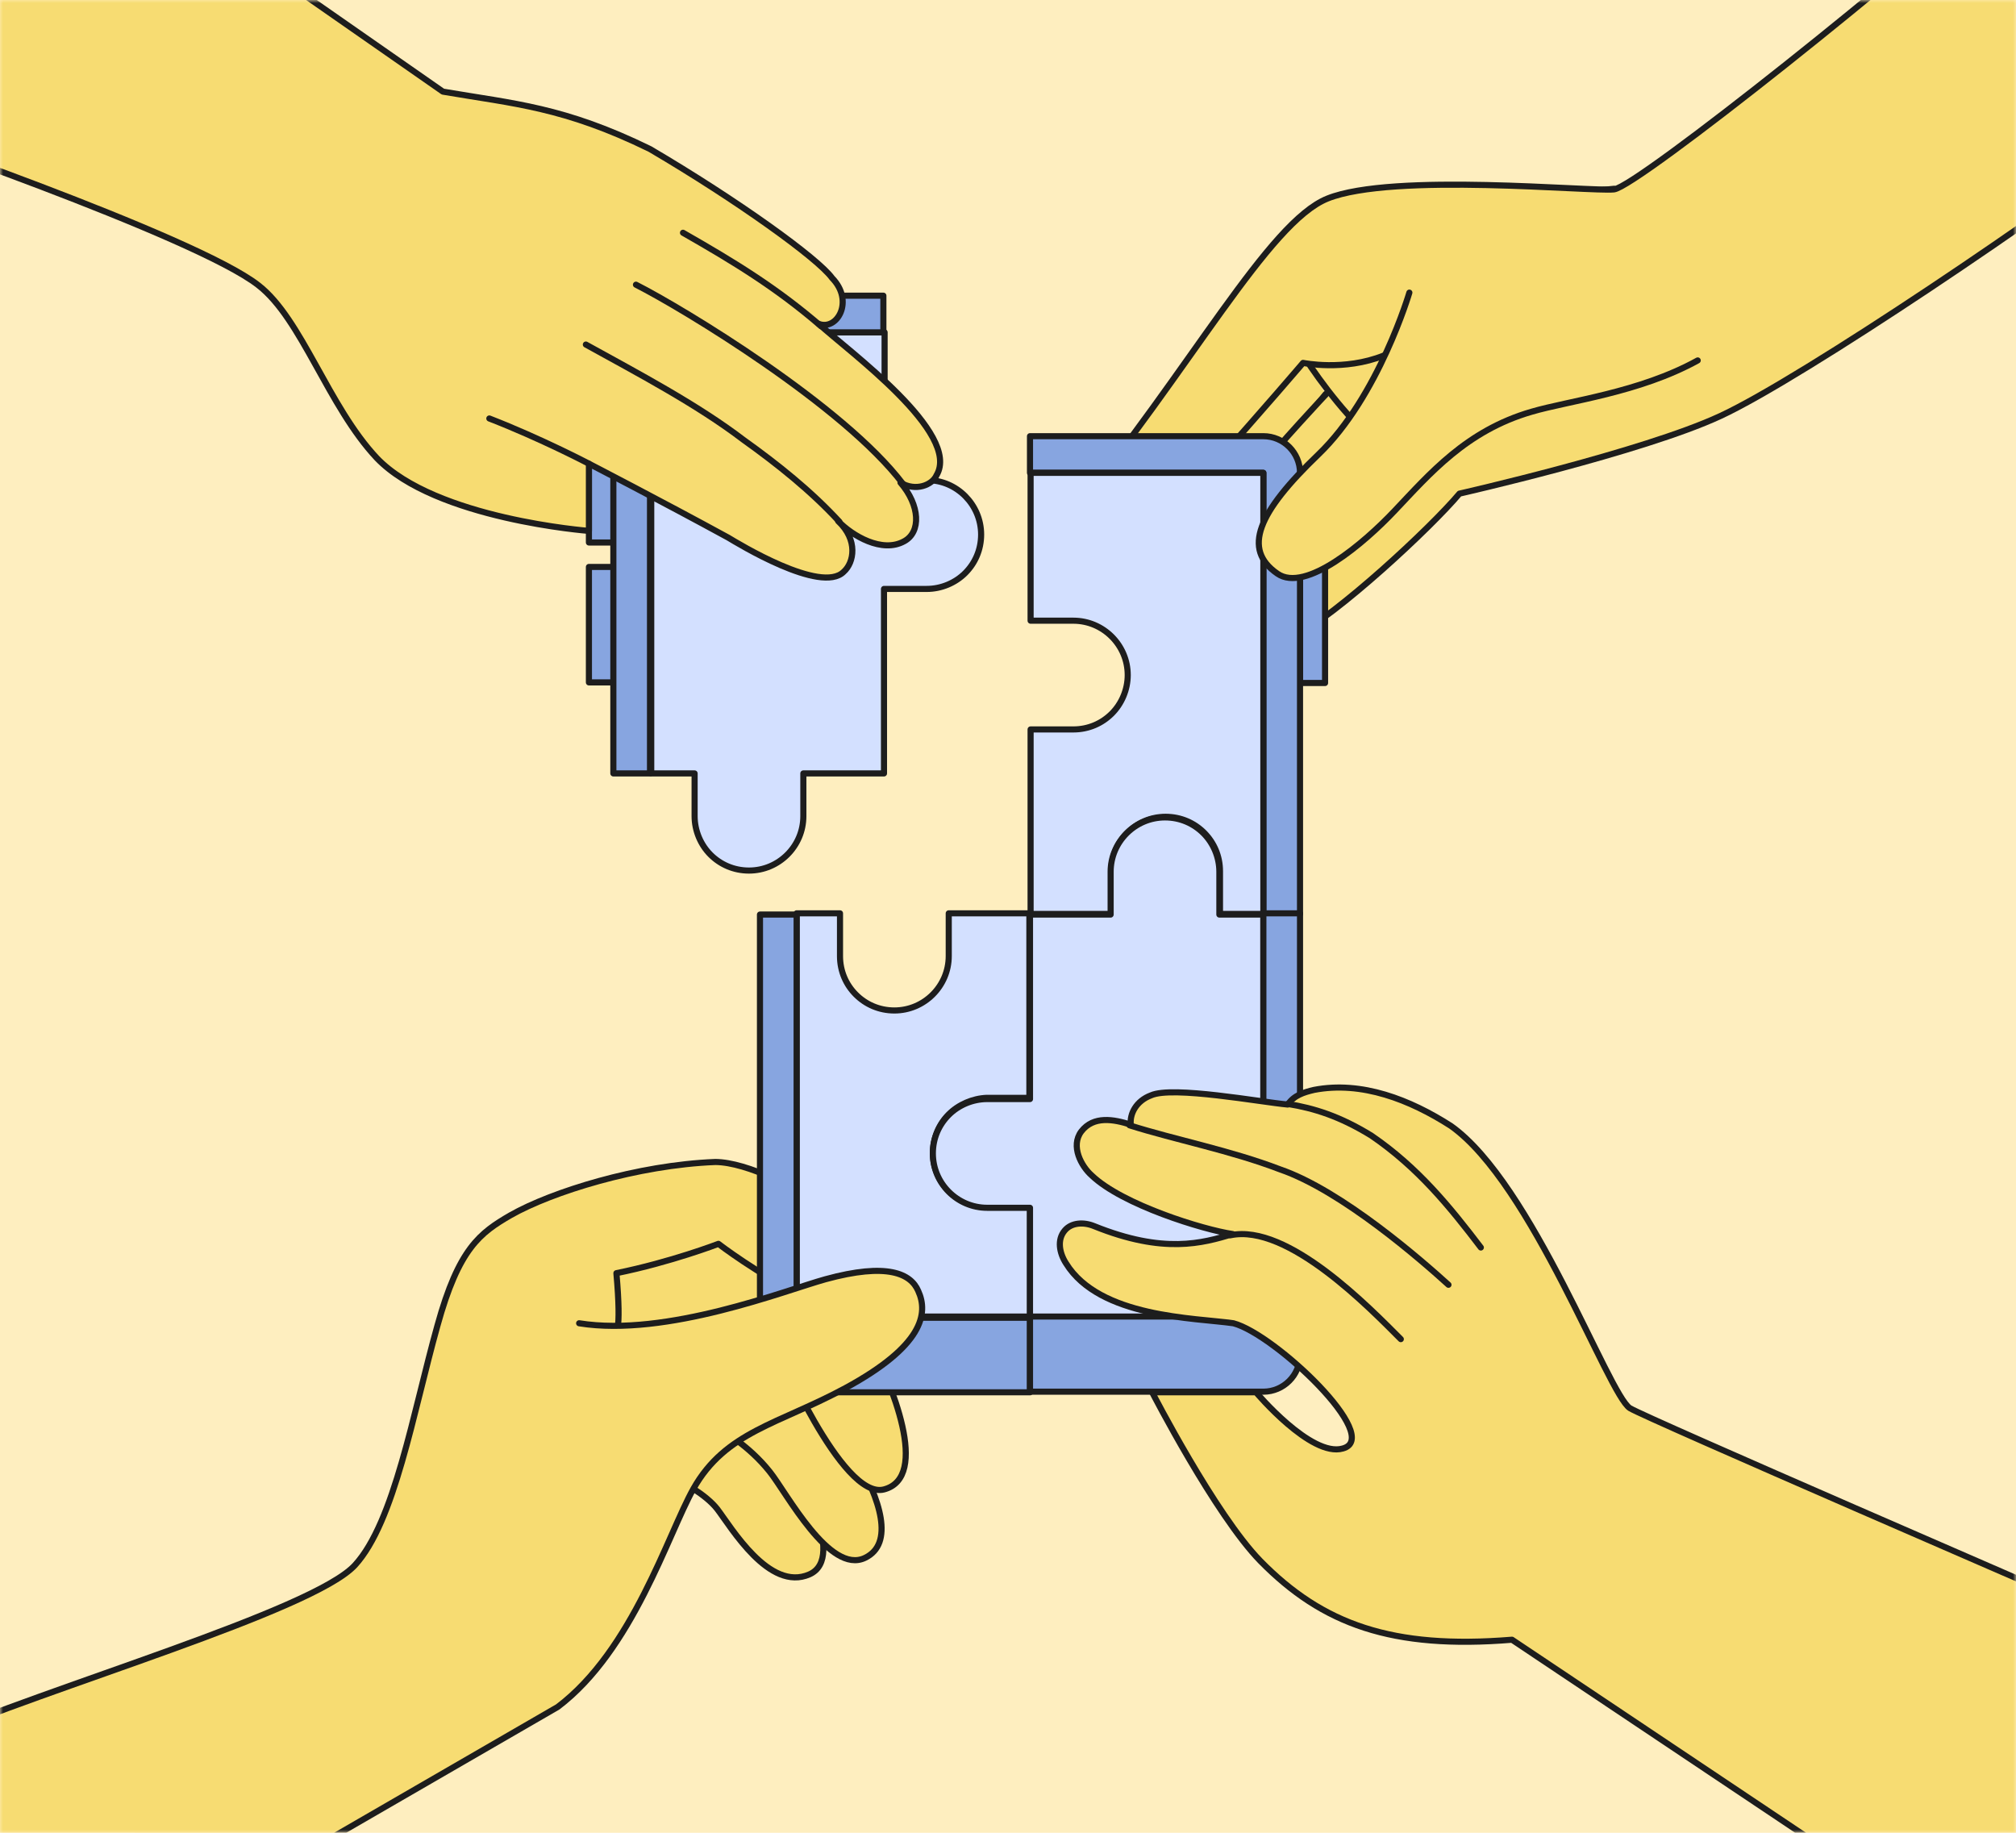
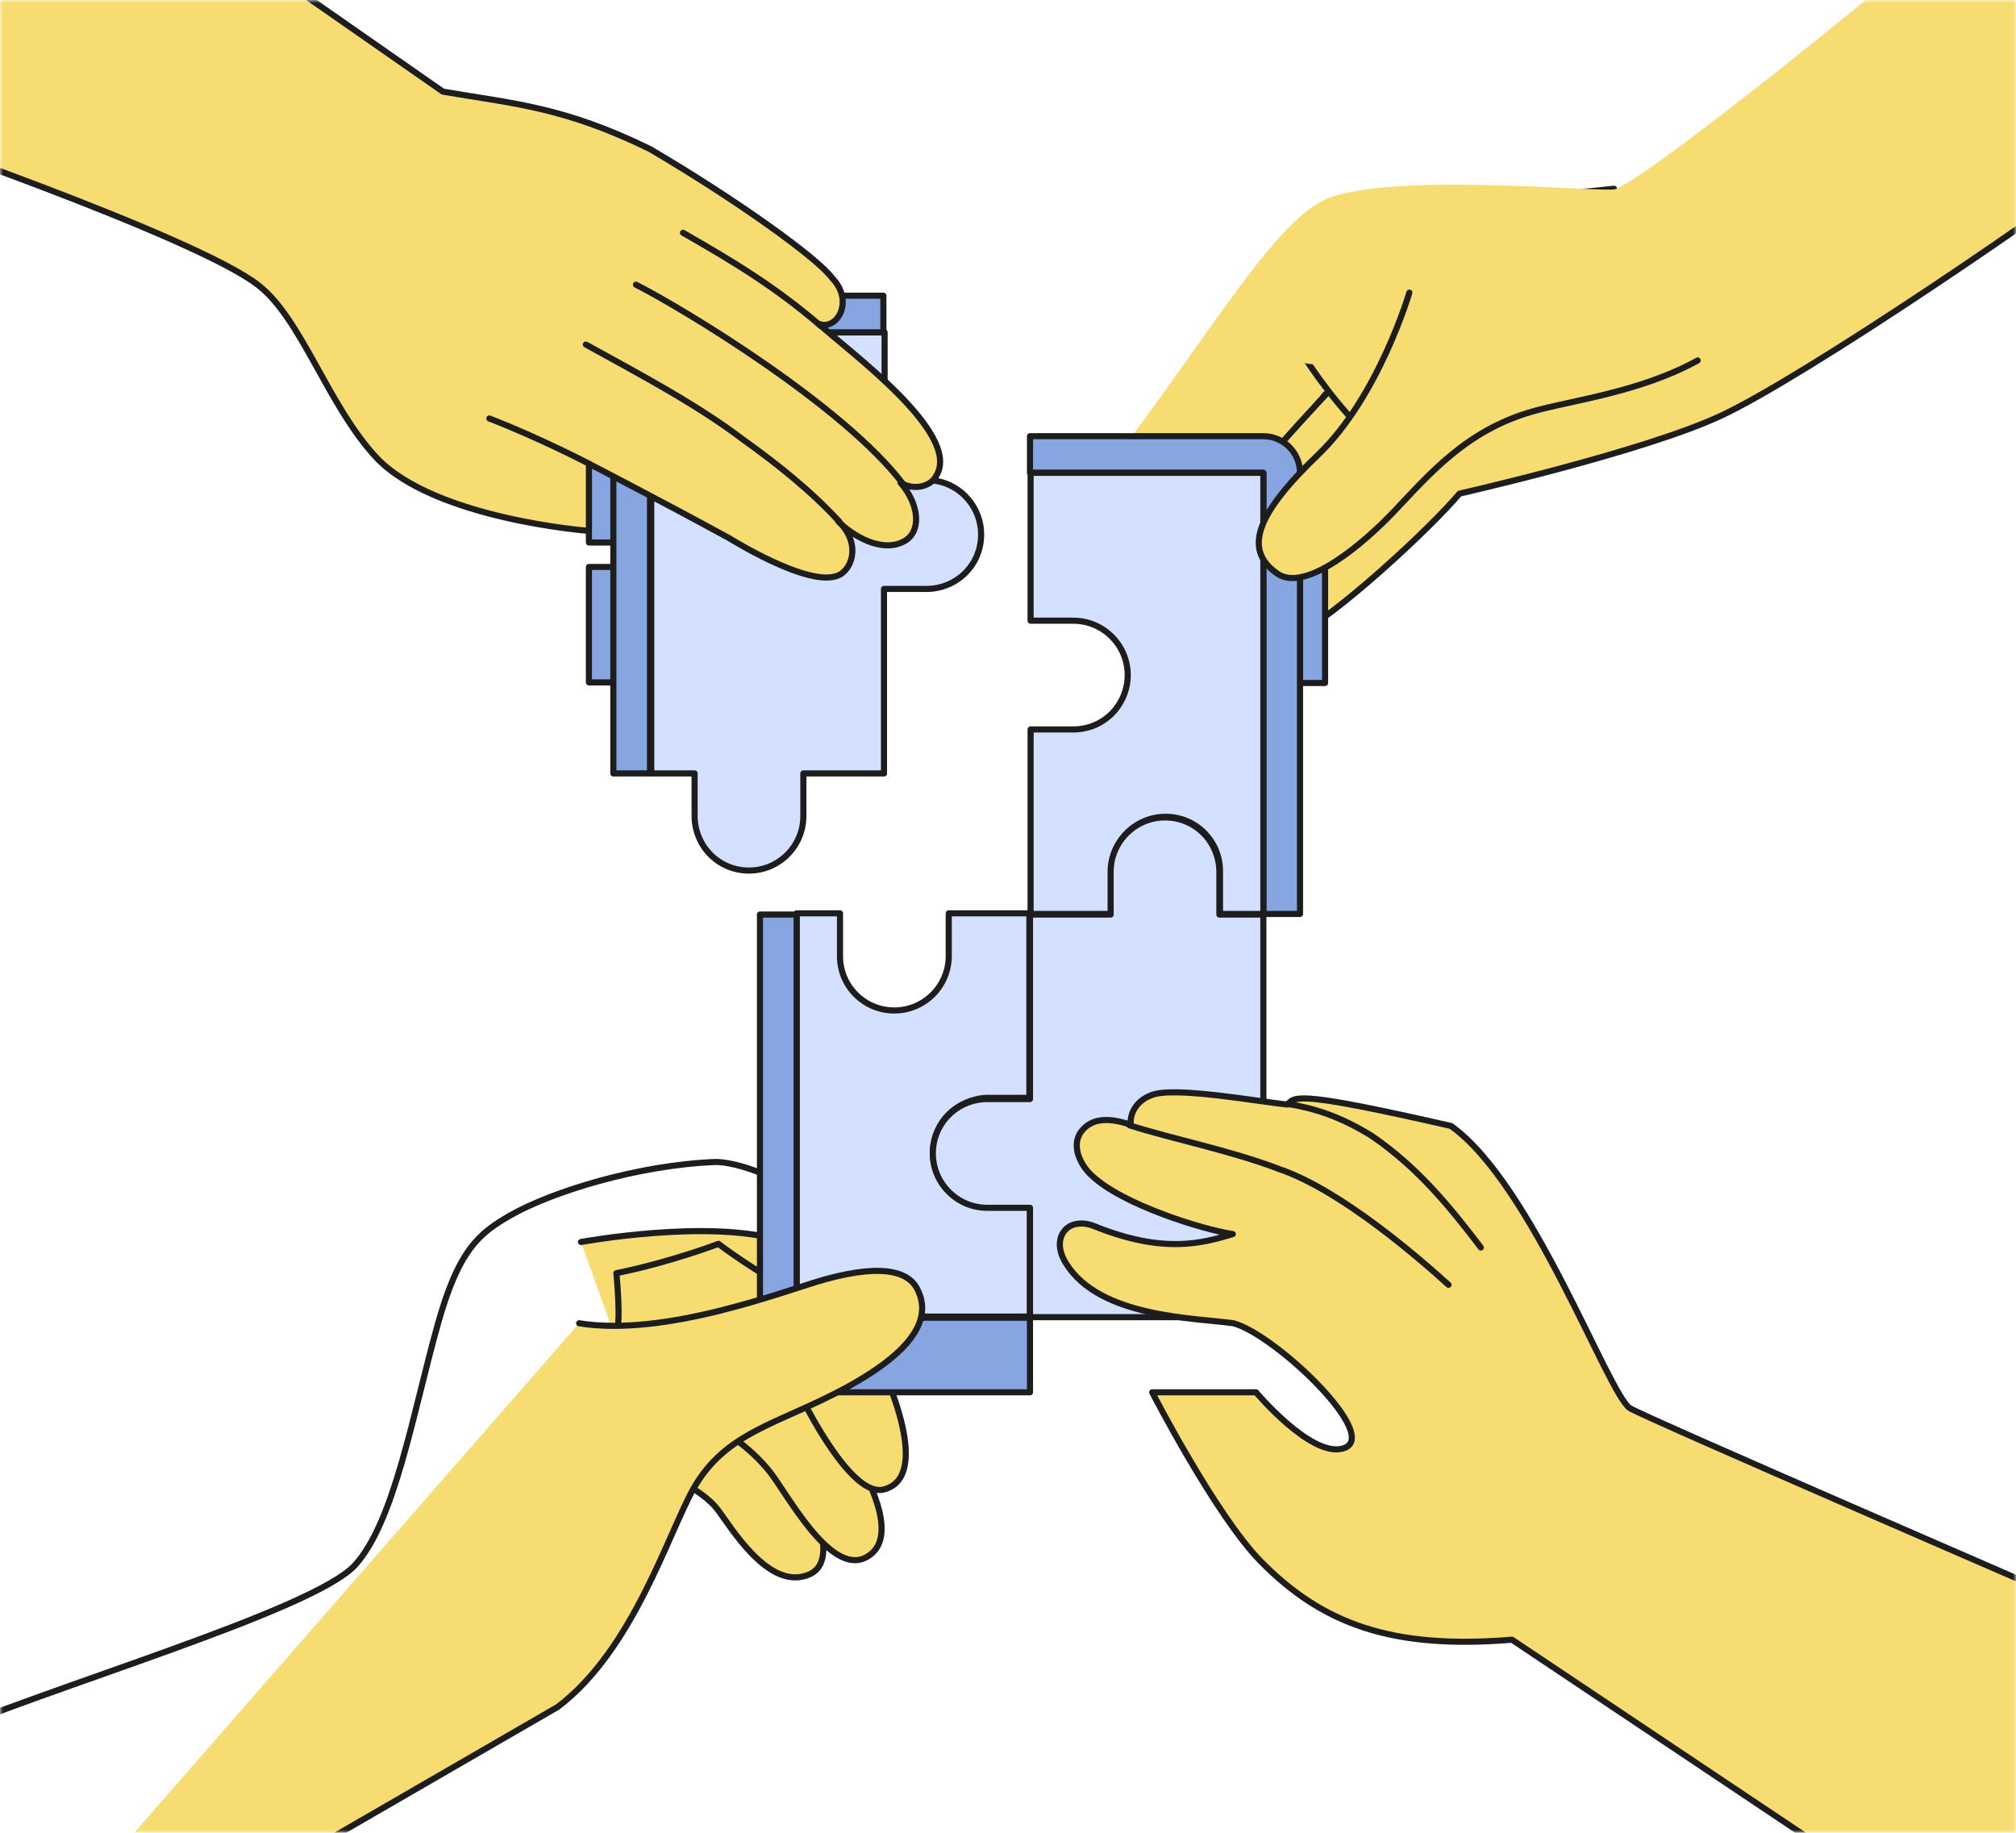
<svg xmlns="http://www.w3.org/2000/svg" width="330" height="300" viewBox="0 0 330 300" fill="none">
-   <rect width="330" height="300" fill="#FEEEBF" />
  <mask id="mask0_8165_14483" style="mask-type:alpha" maskUnits="userSpaceOnUse" x="0" y="0" width="330" height="300">
    <rect width="330" height="300" fill="#FFECBF" />
  </mask>
  <g mask="url(#mask0_8165_14483)">
    <path d="M102.3 238.299C102.3 238.299 113.8 242.399 117.4 246.999C119.7 249.999 125.9 260.599 132.5 257.699C138.8 254.899 130.1 240.299 129.4 239.199C129.4 239.199 121.3 229.499 110.9 226.299" fill="#F7DC72" />
    <path d="M102.3 238.299C102.3 238.299 113.8 242.399 117.4 246.999C119.7 249.999 125.9 260.599 132.5 257.699C138.8 254.899 130.1 240.299 129.4 239.199C129.4 239.199 121.3 229.499 110.9 226.299" stroke="#1D1D1D" stroke-miterlimit="10" stroke-linecap="round" stroke-linejoin="round" />
    <path d="M96.899 223.199C106.599 219.799 119.699 218.199 126.199 222.099C132.699 225.999 151.199 250.399 141.599 254.999C135.799 257.799 128.799 244.399 125.999 240.899C122.499 236.499 118.199 234.199 118.199 234.199" fill="#F7DC72" />
    <path d="M96.899 223.199C106.599 219.799 119.699 218.199 126.199 222.099C132.699 225.999 151.199 250.399 141.599 254.999C135.799 257.799 128.799 244.399 125.999 240.899C122.499 236.499 118.199 234.199 118.199 234.199" stroke="#1D1D1D" stroke-miterlimit="10" stroke-linecap="round" stroke-linejoin="round" />
    <path d="M95.1 203.299C95.1 203.299 115.7 199.499 127.6 202.999C137.7 205.999 139.9 214.999 142 218.899C146 226.399 152.3 241.799 144.7 243.799C137.8 245.599 127.1 220.199 127.1 220.199C128.4 219.699 112.5 219.899 102.2 223.099" fill="#F7DC72" />
    <path d="M95.1 203.299C95.1 203.299 115.7 199.499 127.6 202.999C137.7 205.999 139.9 214.999 142 218.899C146 226.399 152.3 241.799 144.7 243.799C137.8 245.599 127.1 220.199 127.1 220.199C128.4 219.699 112.5 219.899 102.2 223.099" stroke="#1D1D1D" stroke-miterlimit="10" stroke-linecap="round" stroke-linejoin="round" />
-     <path d="M74.1 288.799L100.7 218.399C100.7 218.399 101.8 218.499 100.9 208.399C109.8 206.599 117.6 203.599 117.6 203.599C117.6 203.599 143.6 223.599 149.1 211.099C150.9 206.999 127.5 190.299 117.1 190.199C104.3 190.699 90.3 195.099 83.6 198.899C78.6 201.799 75.1 204.299 71.6 216.999C67.6 231.299 64.6 249.099 58.1 256.199C51.2 263.699 8 276.099 -11.9 284.799L9 326.999" fill="#F7DC72" />
    <path d="M74.1 288.799L100.7 218.399C100.7 218.399 101.8 218.499 100.9 208.399C109.8 206.599 117.6 203.599 117.6 203.599C117.6 203.599 143.6 223.599 149.1 211.099C150.9 206.999 127.5 190.299 117.1 190.199C104.3 190.699 90.3 195.099 83.6 198.899C78.6 201.799 75.1 204.299 71.6 216.999C67.6 231.299 64.6 249.099 58.1 256.199C51.2 263.699 8 276.099 -11.9 284.799L9 326.999" stroke="#1D1D1D" stroke-miterlimit="10" stroke-linecap="round" stroke-linejoin="round" />
    <path d="M211.2 55.199C211.2 55.199 179.5 83.699 177.7 93.599C176.8 98.699 181.2 99.599 184.1 98.399C193.3 94.799 217 64.499 217 64.499" fill="#F7DC72" />
    <path d="M211.2 55.199C211.2 55.199 179.5 83.699 177.7 93.599C176.8 98.699 181.2 99.599 184.1 98.399C193.3 94.799 217 64.499 217 64.499" stroke="#1D1D1D" stroke-miterlimit="10" stroke-linecap="round" stroke-linejoin="round" />
    <path d="M217.1 64.5C217.1 64.5 189.3 93.9 189.2 101.7C189.1 106.2 195.1 108 199.9 103.6C203.7 100.2 219.3 82.7 225.1 73.2" fill="#F7DC72" />
    <path d="M217.1 64.5C217.1 64.5 189.3 93.9 189.2 101.7C189.1 106.2 195.1 108 199.9 103.6C203.7 100.2 219.3 82.7 225.1 73.2" stroke="#1D1D1D" stroke-miterlimit="10" stroke-linecap="round" stroke-linejoin="round" />
    <path d="M264.201 30.9L224.001 35C220.001 45.9 225.101 73.2 225.101 73.2C212.801 89.4 208.101 95.4 206.601 98.6C204.601 102.5 208.301 105.9 211.801 104.2C218.801 100.7 234.201 86.4 238.901 80.8C238.901 80.8 268.901 74 281.601 68.1C295.001 61.9 336.101 34.1 352.201 21.5" fill="#F7DC72" />
    <path d="M264.201 30.9L224.001 35C220.001 45.9 225.101 73.2 225.101 73.2C212.801 89.4 208.101 95.4 206.601 98.6C204.601 102.5 208.301 105.9 211.801 104.2C218.801 100.7 234.201 86.4 238.901 80.8C238.901 80.8 268.901 74 281.601 68.1C295.001 61.9 336.101 34.1 352.201 21.5" stroke="#1D1D1D" stroke-miterlimit="10" stroke-linecap="round" stroke-linejoin="round" />
    <path d="M209.5 51.6C209.5 51.6 216.8 66.4 228.5 75.2C228.5 75.2 245.9 60.5 255.5 59.6C265.1 58.7 272.1 59 272.1 59" fill="#F7DC72" />
    <path d="M209.5 51.6C209.5 51.6 216.8 66.4 228.5 75.2C228.5 75.2 245.9 60.5 255.5 59.6C265.1 58.7 272.1 59 272.1 59" stroke="#1D1D1D" stroke-miterlimit="10" stroke-linecap="round" stroke-linejoin="round" />
    <path d="M226.5 58.2C220 60.8 213.3 59.4 213.3 59.4C213.3 59.4 185.9 91.5 180 94.9C173.5 98.8 167.3 93.9 175.1 84.5C195 60.3 207.6 36.4 217.3 32.5C228 28.2 260.3 31.4 264.2 31C268.1 30.5 313.6 -5.8 329.8 -21C329.8 -21 345.8 9 352 21.6" fill="#F7DC72" />
-     <path d="M226.5 58.2C220 60.8 213.3 59.4 213.3 59.4C213.3 59.4 185.9 91.5 180 94.9C173.5 98.8 167.3 93.9 175.1 84.5C195 60.3 207.6 36.4 217.3 32.5C228 28.2 260.3 31.4 264.2 31C268.1 30.5 313.6 -5.8 329.8 -21C329.8 -21 345.8 9 352 21.6" stroke="#1D1D1D" stroke-miterlimit="10" stroke-linecap="round" stroke-linejoin="round" />
    <path d="M155.3 182.4C153.7 184 152.7 186.3 152.7 188.7C152.7 193.6 156.7 197.6 161.6 197.6H168.6V215.5H130.4V149.5H137.5V156.5C137.5 159 138.5 161.2 140.1 162.8C141.7 164.4 143.9 165.4 146.4 165.4C151.3 165.4 155.3 161.4 155.3 156.5V149.5H168.5V179.7H161.5C159.2 179.8 156.9 180.8 155.3 182.4Z" fill="#D3E0FF" stroke="#1D1D1D" stroke-miterlimit="10" stroke-linecap="round" stroke-linejoin="round" />
    <path d="M168.6 215.599V227.899H130.4C127.1 227.899 124.4 225.199 124.4 221.899V149.699H130.4V215.699H168.6V215.599Z" fill="#87A5E0" stroke="#1D1D1D" stroke-miterlimit="10" stroke-linecap="round" stroke-linejoin="round" />
    <path d="M216.9 92.898H212.8V111.798H216.9V92.898Z" fill="#87A5E0" stroke="#1D1D1D" stroke-miterlimit="10" stroke-linecap="round" stroke-linejoin="round" />
    <path d="M212.8 77.398V149.598H206.8V77.398H168.6V71.398H206.8C210.1 71.398 212.8 74.098 212.8 77.398Z" fill="#87A5E0" stroke="#1D1D1D" stroke-miterlimit="10" stroke-linecap="round" stroke-linejoin="round" />
    <path d="M206.799 77.398V149.598H199.699V142.598C199.699 140.098 198.699 137.898 197.099 136.298C195.499 134.698 193.299 133.698 190.799 133.698C185.899 133.698 181.899 137.698 181.899 142.598V149.598H168.699V119.398H175.699C178.199 119.398 180.399 118.398 181.999 116.798C183.599 115.198 184.599 112.898 184.599 110.498C184.599 105.598 180.599 101.598 175.699 101.598H168.699V77.398H206.799Z" fill="#D3E0FF" stroke="#1D1D1D" stroke-miterlimit="10" stroke-linecap="round" stroke-linejoin="round" />
    <path d="M206.8 149.599V215.599H168.6V197.699H161.6C156.7 197.699 152.7 193.699 152.7 188.799C152.7 186.299 153.7 184.099 155.3 182.499C156.9 180.899 159.2 179.899 161.6 179.899H168.6V149.699H181.8V142.699C181.8 137.799 185.8 133.799 190.7 133.799C193.2 133.799 195.4 134.799 197 136.399C198.6 137.999 199.6 140.299 199.6 142.699V149.699H206.8V149.599Z" fill="#D3E0FF" stroke="#1D1D1D" stroke-miterlimit="10" stroke-linecap="round" stroke-linejoin="round" />
-     <path d="M212.801 149.598V221.798C212.801 225.098 210.101 227.798 206.801 227.798H168.601V215.498H206.801V149.498H212.801V149.598Z" fill="#87A5E0" stroke="#1D1D1D" stroke-miterlimit="10" stroke-linecap="round" stroke-linejoin="round" />
    <path d="M100.5 69.898H96.4V88.798H100.5V69.898Z" fill="#87A5E0" stroke="#1D1D1D" stroke-miterlimit="10" stroke-linecap="round" stroke-linejoin="round" />
    <path d="M100.5 92.799H96.4V111.699H100.5V92.799Z" fill="#87A5E0" stroke="#1D1D1D" stroke-miterlimit="10" stroke-linecap="round" stroke-linejoin="round" />
    <path d="M160.601 87.498C160.601 89.998 159.601 92.198 158.001 93.798C156.401 95.398 154.101 96.398 151.701 96.398H144.701V126.598H131.501V133.598C131.501 138.498 127.501 142.498 122.601 142.498C120.101 142.498 117.901 141.498 116.301 139.898C114.701 138.298 113.701 135.998 113.701 133.598V126.598H106.601V54.398H144.801V78.598H151.801C156.601 78.598 160.601 82.598 160.601 87.498Z" fill="#D3E0FF" stroke="#1D1D1D" stroke-miterlimit="10" stroke-linecap="round" stroke-linejoin="round" />
    <path d="M144.6 48.398V54.398H106.4V126.598H100.4V54.398C100.4 51.098 103.1 48.398 106.4 48.398H144.6Z" fill="#87A5E0" stroke="#1D1D1D" stroke-miterlimit="10" stroke-linecap="round" stroke-linejoin="round" />
    <path d="M-21 20.499C-21 20.499 32 38.599 42.3 46.699C49.4 52.199 53.7 66.499 61.7 74.999C71.3 84.999 96.4 86.899 96.4 86.899V75.899C96.4 75.899 108.4 82.099 119.2 87.999C120.7 88.899 134.4 97.299 138.1 93.599C139.8 92.099 140.5 88.399 137.2 85.299C139.5 87.699 144.4 90.599 148 88.599C150.8 87.099 150.6 82.699 147.4 78.999C149.9 80.499 152.6 79.399 153.3 77.799C157.4 70.899 138.9 57.499 134 52.999C137 54.199 139.9 49.299 136.2 45.499C133.9 42.299 120.7 32.799 106.4 24.399C92.3 17.499 84.2 16.999 72.5 14.999L16.1 -24.301L-21 20.499Z" fill="#F7DC72" stroke="#1D1D1D" stroke-miterlimit="10" stroke-linecap="round" stroke-linejoin="round" />
    <path d="M137.4 85.398C132.8 80.398 127.3 75.998 121.7 71.998C114.1 66.198 104.4 61.098 95.9 56.398" stroke="#1D1D1D" stroke-miterlimit="10" stroke-linecap="round" stroke-linejoin="round" />
    <path d="M80.1 68.5C88.6 71.8 96.4 75.9 96.4 75.9" stroke="#1D1D1D" stroke-miterlimit="10" stroke-linecap="round" stroke-linejoin="round" />
    <path d="M104.1 46.6C111.8 50.5 138.1 66.4 147.8 79.2" stroke="#1D1D1D" stroke-miterlimit="10" stroke-linecap="round" stroke-linejoin="round" />
    <path d="M111.8 38.1C120.2 42.9 127.1 47.1 134.4 53.4" stroke="#1D1D1D" stroke-miterlimit="10" stroke-linecap="round" stroke-linejoin="round" />
-     <path d="M266.8 230.499C263.3 228.299 250.8 193.699 237.5 184.299C230.8 179.999 222.9 176.899 215.1 178.399C213.4 178.799 211.8 179.299 210.8 180.799C206.4 180.399 191.9 177.699 188.4 179.299C186 180.199 184.9 182.299 185.1 184.099C182.3 183.199 179 182.599 177 185.199C175.2 187.599 177 190.899 178.7 192.399C183.7 197.199 197 201.299 201.8 201.999C196.8 203.499 190.5 205.299 179.1 200.699C177.4 199.999 175.4 200.099 174.3 201.399C173 202.899 173.4 205.099 174.5 206.799C180 215.699 195.6 215.699 201.9 216.599C208.7 218.399 226.5 235.299 219.8 237.099C214.6 238.599 205.6 227.899 205.6 227.899H188.6C188.6 227.899 198.9 247.899 206.3 255.499C216.5 265.899 227.9 269.999 247.5 268.399L338.7 329.399V262.099C338.6 261.999 269.4 232.099 266.8 230.499Z" fill="#F7DC72" stroke="#1D1D1D" stroke-miterlimit="10" stroke-linecap="round" stroke-linejoin="round" />
-     <path d="M229.3 219.198C224.3 214.198 210.8 200.198 201.4 202.198" stroke="#1D1D1D" stroke-miterlimit="10" stroke-linecap="round" stroke-linejoin="round" />
+     <path d="M266.8 230.499C263.3 228.299 250.8 193.699 237.5 184.299C213.4 178.799 211.8 179.299 210.8 180.799C206.4 180.399 191.9 177.699 188.4 179.299C186 180.199 184.9 182.299 185.1 184.099C182.3 183.199 179 182.599 177 185.199C175.2 187.599 177 190.899 178.7 192.399C183.7 197.199 197 201.299 201.8 201.999C196.8 203.499 190.5 205.299 179.1 200.699C177.4 199.999 175.4 200.099 174.3 201.399C173 202.899 173.4 205.099 174.5 206.799C180 215.699 195.6 215.699 201.9 216.599C208.7 218.399 226.5 235.299 219.8 237.099C214.6 238.599 205.6 227.899 205.6 227.899H188.6C188.6 227.899 198.9 247.899 206.3 255.499C216.5 265.899 227.9 269.999 247.5 268.399L338.7 329.399V262.099C338.6 261.999 269.4 232.099 266.8 230.499Z" fill="#F7DC72" stroke="#1D1D1D" stroke-miterlimit="10" stroke-linecap="round" stroke-linejoin="round" />
    <path d="M184.9 184.199C192.5 186.599 201.4 188.299 209.5 191.399C219.7 194.899 232.8 206.399 237.1 210.299" stroke="#1D1D1D" stroke-miterlimit="10" stroke-linecap="round" stroke-linejoin="round" />
    <path d="M210.8 180.699C215.1 181.399 219.3 182.699 224.5 185.899C232.1 191.099 237.3 197.499 242.4 204.199" stroke="#1D1D1D" stroke-miterlimit="10" stroke-linecap="round" stroke-linejoin="round" />
    <path d="M230.7 47.898C230.7 47.898 225.7 64.898 215.8 74.398C205.9 83.898 203.3 89.898 209.1 93.898C213.7 97.098 223.3 88.898 228.3 83.598C234 77.598 240 70.498 250.7 67.398C256.8 65.598 268.3 64.298 277.9 58.998" fill="#F7DC72" />
    <path d="M230.7 47.898C230.7 47.898 225.7 64.898 215.8 74.398C205.9 83.898 203.3 89.898 209.1 93.898C213.7 97.098 223.3 88.898 228.3 83.598C234 77.598 240 70.498 250.7 67.398C256.8 65.598 268.3 64.298 277.9 58.998" stroke="#1D1D1D" stroke-miterlimit="10" stroke-linecap="round" stroke-linejoin="round" />
    <path d="M94.8 216.599C109.1 218.899 128.6 211.199 135.1 209.399C145.3 206.599 149.1 208.499 150.3 211.299C152 214.999 151.1 220.299 138.4 227.199C127.5 233.099 118.8 234.299 113.5 243.699C109.3 251.199 103.6 270.099 91.3 279.399L9 326.999L5.2 319.199" fill="#F7DC72" />
    <path d="M94.8 216.599C109.1 218.899 128.6 211.199 135.1 209.399C145.3 206.599 149.1 208.499 150.3 211.299C152 214.999 151.1 220.299 138.4 227.199C127.5 233.099 118.8 234.299 113.5 243.699C109.3 251.199 103.6 270.099 91.3 279.399L9 326.999L5.2 319.199" stroke="#1D1D1D" stroke-miterlimit="10" stroke-linecap="round" stroke-linejoin="round" />
  </g>
</svg>